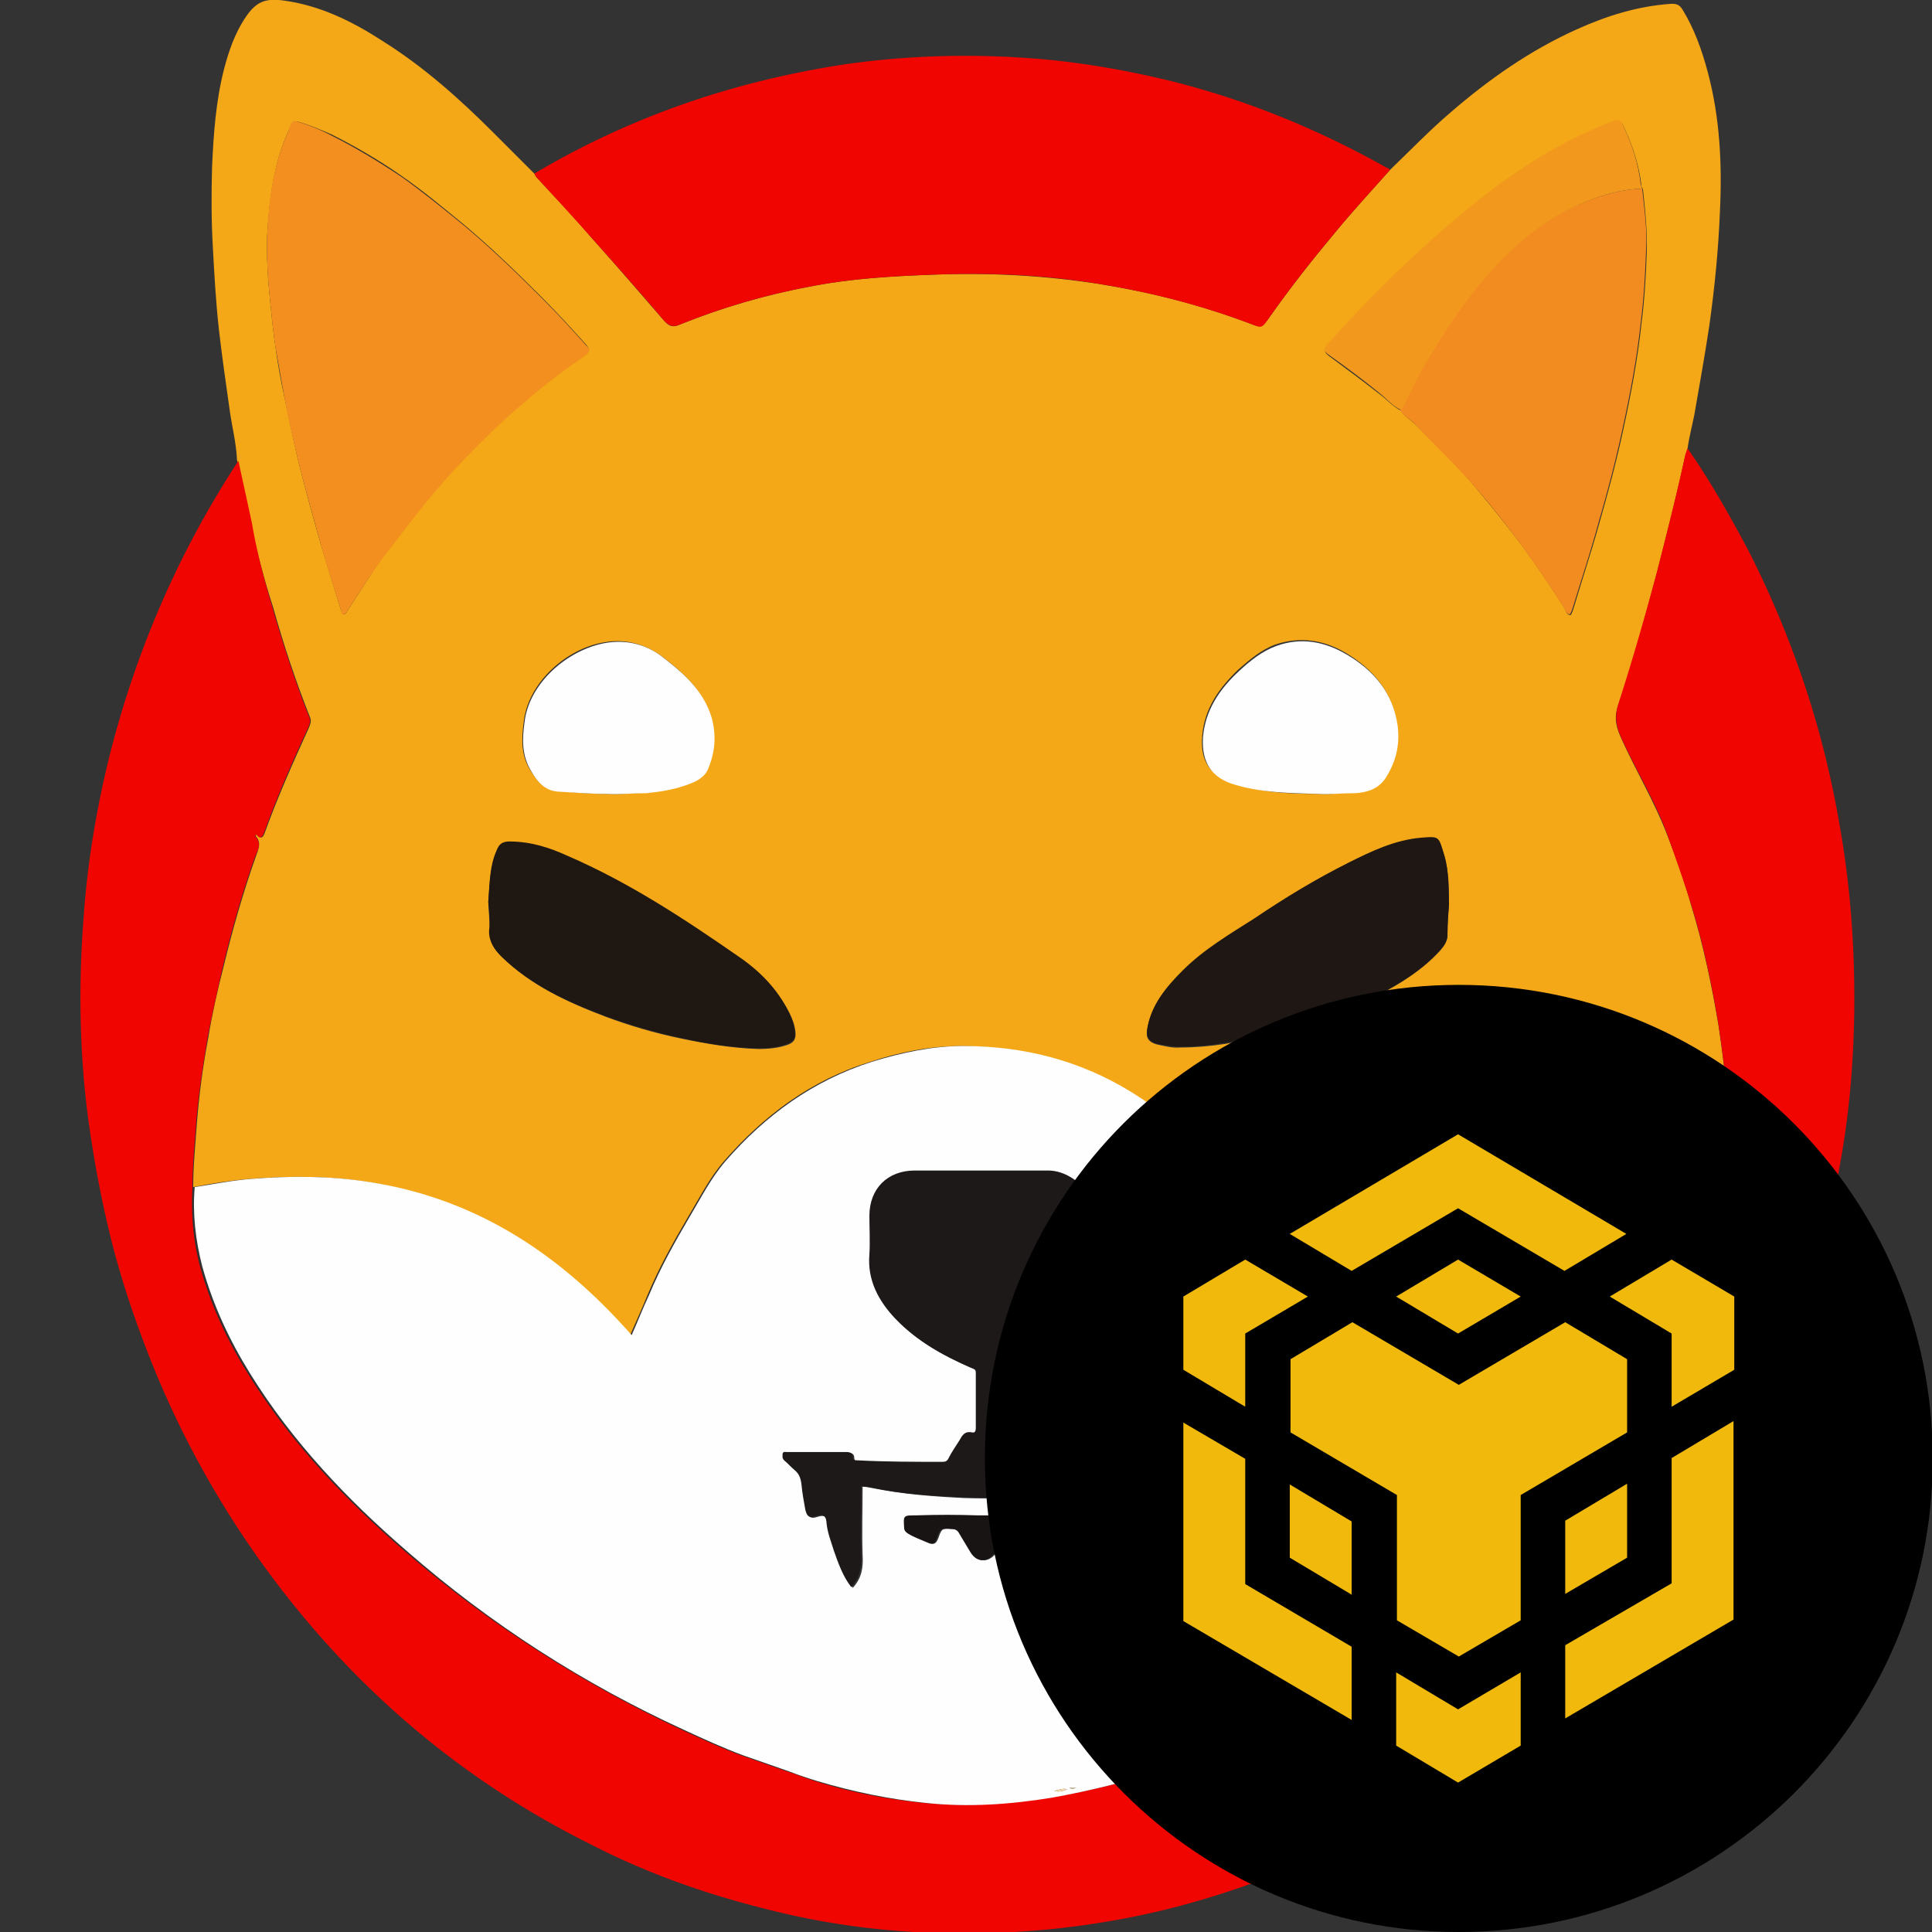
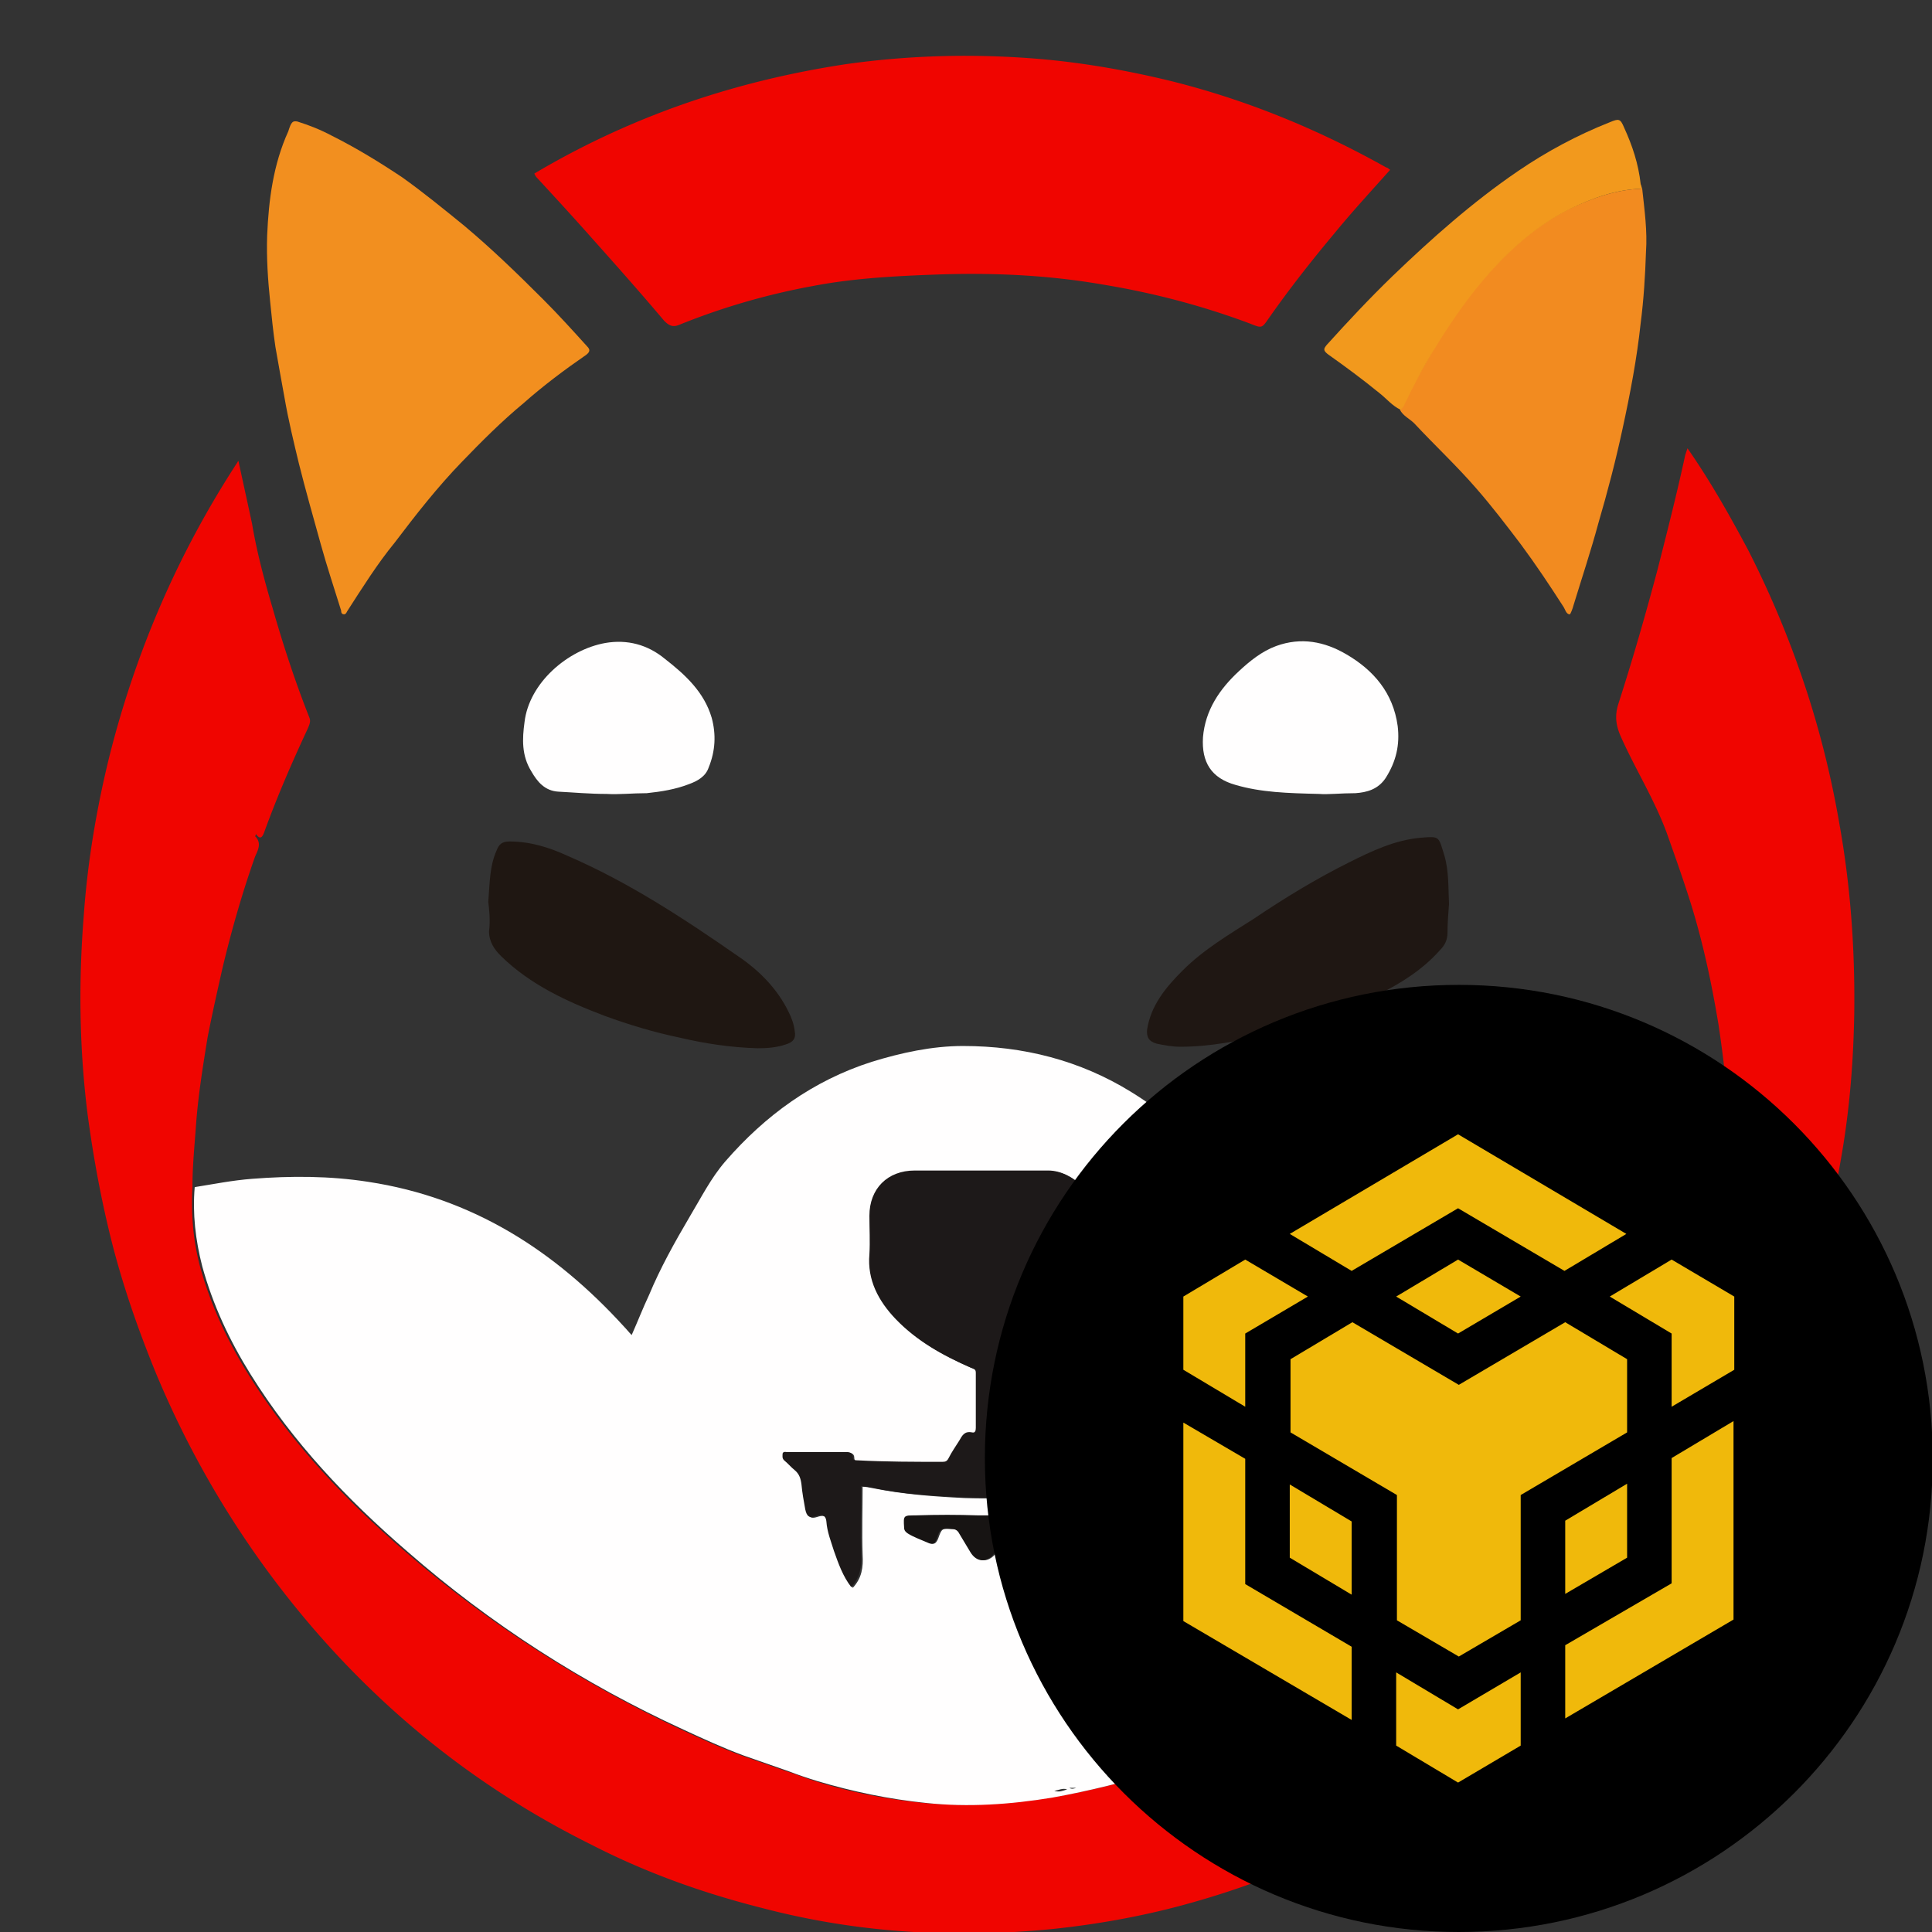
<svg xmlns="http://www.w3.org/2000/svg" baseProfile="basic" viewBox="0 0 256 256">
  <rect x="0" y="0" width="256" height="256" fill="#333333" stroke="none" />
-   <path fill="#F4A817" d="M80.4 105.2c1.6.1 3.4-.1 5.2-.2 1.9-.1 3.8-.5 5.6-1.2 1.1-.4 2.1-1.1 2.6-2.2.8-2.1 1-4.4.4-6.6-1-3.4-3.5-5.7-6.2-7.8-2.3-1.8-5-2.6-7.9-2.1-5 .8-10.1 5.3-10.7 10.5-.3 2.3-.4 4.5.9 6.5.9 1.4 1.8 2.6 3.6 2.7 2.1.2 4.2.4 6.5.4zm94.4 0c1.1.1 2.9-.1 4.7-.3 1.6-.1 3.1-.5 4-2 1.4-2.1 1.9-4.4 1.6-6.9-.6-4.3-3.1-7.3-6.8-9.5-2.9-1.7-6-2.2-9.3-1.1-1.9.7-3.4 2-4.9 3.3-2.5 2.4-4.5 5.1-4.8 8.8-.3 3.4 1.1 5.4 4.3 6.3 3.5 1.2 7 1.4 11.2 1.4zm17.2 14.6c0-2.1 0-4.2-.6-6.3-.8-2.6-.6-2.6-3.1-2.4-3.5.3-6.5 1.8-9.6 3.3-4.3 2.2-8.4 4.7-12.5 7.4-3.3 2.2-6.6 4.2-9.5 6.9-2.2 2.2-4.2 4.5-4.7 7.8-.2 1 .2 1.6 1.3 1.9 1 .2 2 .5 3.1.4 4 0 7.9-.7 11.8-1.7 5-1.2 9.8-2.9 14.4-5.2 3-1.6 5.9-3.4 8.2-5.9.6-.7 1.1-1.4 1-2.3 0-1.4.1-2.6.2-3.9zm-127.3-.3c0 .9.2 2.4.2 4 0 1.4.7 2.4 1.6 3.3 3.9 3.8 8.7 6 13.7 7.9 3.2 1.2 6.6 2.2 10 2.9 3.4.7 6.8 1.3 10.3 1.4 1.2 0 2.5-.1 3.7-.5 1-.3 1.3-.8 1.2-1.8-.1-.9-.4-1.7-.8-2.5-1.6-3.1-4-5.5-6.8-7.4-7.2-5-14.5-9.8-22.6-13.3-2.5-1.1-5-1.9-7.7-1.9-.9 0-1.3.4-1.7 1.2-.8 1.8-.9 3.9-1.1 6.7zM39.4 16.1c-.6-.1-.7.1-1.2 1.3-2 4.4-2.5 9.1-2.8 13.8-.1 2.9.1 5.9.4 8.8.2 2 .4 4 .7 6 .3 2.2.7 4.4 1.2 6.7.6 2.9 1.2 5.8 1.9 8.7.9 3.6 1.9 7.2 2.9 10.7.9 3 1.8 5.9 2.7 8.8.1.2.1.5.4.5.2 0 .3-.2.4-.4 2-3.1 4-6.3 6.2-9.3C55 68 57.9 64.4 61.1 61c2.6-2.7 5.3-5.4 8.2-7.8 2.7-2.2 5.4-4.4 8.3-6.4.5-.4.5-.6.1-1.1-1.9-2.1-3.8-4.2-5.8-6.2-3.4-3.4-6.8-6.7-10.5-9.8-2.7-2.2-5.3-4.4-8.2-6.4-3-2.1-6.1-3.9-9.3-5.5-1.4-.6-3-1.3-4.5-1.7zm146.2 38.3c.5.8 1.3 1.2 1.9 1.8 2.8 2.8 5.6 5.5 8.2 8.6 2 2.4 4 4.9 5.9 7.4 2 2.7 3.8 5.4 5.6 8.2.3.4.3 1.1.9 1.1.1 0 .4-.8.5-1.2 1.1-3.7 2.3-7.3 3.3-10.9 1.2-4.2 2.3-8.3 3.2-12.5 1-4.6 1.9-9.3 2.4-14 .4-3.1.6-6.3.7-9.4.1-2.8-.2-5.6-.5-8.4-.1-.2-.2-.4-.2-.5-.3-2.6-1.1-5.1-2.2-7.5-.5-1.2-.7-1.2-1.9-.7-4.3 1.7-8.4 3.9-12.2 6.5-6 4.1-11.4 8.9-16.6 13.9-3 2.9-5.9 6-8.7 9.1-.4.5-.5.7.1 1.2 2.3 1.7 4.6 3.4 6.9 5.2.8.6 1.6 1.5 2.7 2.1zm-1.4-31.9c2.7-2.6 5.2-5.2 8-7.6 5.1-4.4 10.5-8.2 16.7-11 4-1.8 8.1-3.1 12.6-3.4.6 0 1 .1 1.4.7 1.6 2.6 2.6 5.4 3.4 8.4 1.6 6 1.9 12.2 1.6 18.4-.2 5.1-.7 10.1-1.4 15.1-.6 4-1.3 7.9-2 11.9-.3 1.5-.7 3-.9 4.5l-.3.9c-1.1 5.1-2.4 10.2-3.7 15.3-1.6 6-3.2 11.9-5.2 17.8-.6 1.7-.2 3 .5 4.5 1.9 4.2 4.3 8.2 6 12.6 1.2 3.1 2.3 6.2 3.2 9.4 1.6 5.2 2.7 10.5 3.6 15.8.5 3.3.9 6.6 1.2 9.9.3 2.9.4 5.7.5 8.6 0 1.1.5 2.2.1 3.3-1.5-.2-3-.5-4.4-.7-4.9-.5-9.7-.7-14.6-.3-5.7.6-11.1 1.9-16.4 4-6.8 2.8-12.8 6.9-18.2 12l-4.3 4.3c-.6-1.7-1.1-3.3-1.7-5-1.6-4.7-3.9-9-6.1-13.4-.6-1.3-1.4-2.6-2.4-3.7-3.4-3.9-7.3-7.4-11.7-10.1-6.8-4.2-14.4-6-22.3-6.1-4.1 0-8.2.8-12.1 2.1-7.8 2.4-14.1 7.1-19.4 13.2-1.9 2.2-3.2 4.8-4.7 7.3-2 3.4-3.9 6.8-5.4 10.4-.7 1.7-1.5 3.5-2.3 5.3-.4-.4-.7-.7-1-1.1-9.2-10.2-20.2-17.1-33.9-19.2-5.1-.8-10.2-.8-15.4-.4-2.5.2-5.1.6-7.6 1.1 0-2.9.3-5.7.5-8.6.3-3.8.8-7.5 1.5-11.2.5-3.1 1.2-6.2 2-9.3 1.2-5 2.6-9.9 4.3-14.7.3-.9.8-1.8 0-2.7 0 0 0-.2.1-.3.6.7.8.6 1.1-.2 1.7-4.7 3.7-9.2 5.8-13.8.2-.5.4-.9.2-1.4-1.9-4.8-3.5-9.6-4.9-14.6-1.2-3.7-2.2-7.5-3-11.3-.6-2.8-1.2-5.5-1.8-8.3-.1-2.3-.7-4.5-1-6.8-.5-3.5-1-7-1.4-10.5-.4-3.6-.6-7.2-.8-10.9-.2-3.5-.2-7.1-.1-10.6.2-4.4.5-8.7 1.6-13 .6-2.3 1.4-4.6 2.7-6.6C33.9.2 35.1-.3 37.8.1c4.8.7 9 2.8 13 5.4 5.4 3.4 10.1 7.6 14.6 12.1l5.4 5.4c.1.2.2.3.3.5 2.4 2.6 4.8 5.1 7.1 7.8 3.3 3.7 6.6 7.5 9.8 11.2.7.8 1.2.9 2.1.5 5.7-2.3 11.6-4 17.6-5.1 5.2-1 10.5-1.3 15.8-1.5 7.6-.3 15.1.1 22.6 1.3 6.7 1.1 13.3 2.8 19.6 5.2 1.4.5 1.4.6 2.4-.7 2.8-4 5.8-7.8 8.9-11.5 2.3-2.8 4.8-5.5 7.2-8.2z" />
  <path fill="#F00500" d="M229.5 157.5c.4-1.1 0-2.2-.1-3.3-.1-2.9-.3-5.7-.5-8.6a167 167 0 00-1.2-9.9c-.9-5.4-2-10.6-3.6-15.8-1-3.2-2.1-6.3-3.2-9.4-1.6-4.4-4.1-8.4-6-12.6-.7-1.5-1-2.8-.5-4.5 1.9-5.9 3.6-11.8 5.2-17.8 1.3-5.1 2.6-10.2 3.7-15.3l.3-.9c3 4.3 5.6 8.9 8.1 13.6 3.1 6.1 5.7 12.4 7.8 18.9 1.8 5.6 3.2 11.3 4.2 17.1 1.5 8.3 2.1 16.7 2 25.1-.1 6.4-.6 12.8-1.7 19.1-2.7 15.9-8 30.9-16.3 44.8-8.4 14.1-19.2 26.1-32.5 35.9-7.3 5.4-15.2 9.9-23.6 13.4-4.9 2.1-9.9 3.8-15.1 5.2-5.6 1.5-11.3 2.5-17 3.1-7.1.7-14.1.8-21.2.2-5.9-.5-11.7-1.5-17.4-3-7.9-2-15.4-4.7-22.6-8.4-17.3-8.6-31.5-20.8-42.9-36.3-6-8.2-10.9-16.9-14.8-26.3-2.2-5.4-4.1-10.8-5.6-16.5-1.5-5.8-2.6-11.7-3.4-17.7-1.1-8.8-1.2-17.5-.5-26.3.5-7.1 1.7-14.2 3.4-21.1 3.5-13.9 9.1-26.9 17-39 0-.1.1-.1.1-.1.6 2.8 1.2 5.5 1.8 8.3.6 3.6 1.6 7.4 2.7 11.1 1.4 4.9 3 9.8 4.9 14.6.2.5 0 .9-.2 1.4-2.1 4.5-4.1 9.1-5.8 13.8-.3.8-.6.9-1.1.2 0 .2-.1.3-.1.3.9.9.4 1.8 0 2.7-1.7 4.8-3.1 9.7-4.3 14.7-.7 3.1-1.4 6.2-2 9.3-.6 3.7-1.2 7.4-1.5 11.2-.2 2.9-.5 5.7-.5 8.6-.2 3.6.1 7.1 1 10.5 1.4 5.1 3.6 9.8 6.4 14.3 5.6 9 12.8 16.6 20.8 23.5 11.1 9.6 23.3 17.4 36.6 23.6 2.6 1.2 5.2 2.4 7.9 3.4l6 2.1c1.3.4 2.5.9 3.8 1.3 4.7 1.5 9.5 2.4 14.4 2.9 5.6.5 11.1.2 16.7-.7 5-.8 9.8-2 14.6-3.6 4.9-1.6 9.7-3.5 14.4-5.7 6.6-3.1 13-6.6 19.1-10.6 5.8-3.8 11.2-8 16.3-12.7 2.2-2 4.3-4 6.2-6.3.2 0 .4-.2.4-.4h.1v-.1c.1-.1.2-.2.3-.2 3.5-3.9 6.7-8 9.4-12.5 1.5-2.5 3.1-5 4.3-7.6 2.3-4.8 3.8-9.9 4.6-15.1.6-2 .8-4 .7-5.9zM184.2 22.5c-2.4 2.7-4.9 5.4-7.2 8.2-3.1 3.7-6.1 7.5-8.9 11.5-.9 1.3-.9 1.3-2.4.7-6.4-2.4-12.9-4.1-19.6-5.2-7.5-1.3-15-1.6-22.6-1.3-5.3.2-10.6.5-15.8 1.5-6 1.1-11.9 2.8-17.6 5.1-.9.4-1.4.2-2.1-.5-3.2-3.8-6.5-7.5-9.8-11.2-2.3-2.6-4.7-5.2-7.1-7.8-.1-.1-.2-.3-.3-.5 6.9-4.1 14.2-7.4 21.8-9.9 6.4-2.1 12.9-3.6 19.5-4.6 8.5-1.2 17-1.4 25.5-.7 5.9.5 11.6 1.5 17.4 2.9 10.1 2.5 19.6 6.4 28.7 11.5.2 0 .3.2.5.3z" />
  <path fill="#FFFEFE" d="M206 202.6zm.6-.6zm.9-.8zm-1.7 1.7s-.1 0 0 0c-.2 0-.2.1 0 0-.1.1-.1.1 0 0 0 .1 0 .1 0 0zm-63.2 34h-.9c.3.2.6.1.9 0zm-2.9.4c.7.2 1.1 0 1.7-.2-.6-.2-1.1.1-1.7.2zm-10.1-36.5h-8.1c-1.6 0-1.6 0-1.5 1.6 0 .4.2.6.5.8.8.5 1.7.8 2.6 1.2.6.3.9.2 1.2-.5.5-1.4.5-1.4 2-1.3.5 0 .8.3 1 .6.5.8 1 1.7 1.5 2.5.8 1.3 2.1 1.4 3.1.2.4-.5.9-1 1.3-1.5 1.4-1.7 1.4-1.7 3.1-.2.2.2.4.5.8.4 1.4-.3 2.4-1.7 2.5-3 0-.7-.3-.8-.9-.8h-9.1zm27.8-8.3h-8.1c-.4 0-.6.2-.7.5-.3.7-.8.9-1.5.8-2.1-.1-4.2 0-6.3 0-1.1 0-2.4.3-3.2-.2-.8-.5-1.3-1.7-1.8-2.7-.4-.7-.8-1-1.5-.9-.5.1-.7-.1-.7-.6v-7.2c0-.4.1-.6.5-.7 1.9-.6 3.5-1.6 5.1-2.8 3-2.3 5.2-5.2 5.9-9.1.5-2.6.2-5.3.3-7.9.1-3.2-3.1-6.5-6.3-6.5h-17.7c-3.6 0-6 2.4-6 6 0 1.7.1 3.4 0 5.1-.2 3.5 1.2 6.2 3.5 8.6 2.8 2.9 6.3 4.8 9.9 6.4.4.2.7.2.7.7v7.3c0 .4-.1.7-.5.6-1-.2-1.3.4-1.7 1.1-.4.8-.9 1.5-1.4 2.3-.2.4-.4.5-.8.5-3.8 0-7.5 0-11.3-.2-.3 0-.6 0-.6-.4 0-.6-.4-.7-.9-.7h-7.9c-.2 0-.5-.1-.5.2 0 .3-.1.6.2.9.5.4.9.9 1.4 1.3.6.5.9 1.1.9 1.9.1 1.1.3 2.2.5 3.3.2.9.5 1.2 1.4.9.6-.2 1.3-.3 1.4.7.1 1.3.6 2.6 1 3.9.6 1.7 1.2 3.4 2.3 4.8 1.2-1.3 1.4-2.7 1.3-4.4-.1-3 0-6 0-9 .4 0 .9.1 1.4.2 4 .8 8 1.1 12.1 1.3 6.5.2 13-.3 19.5-1.4.7-.1.8 0 .8.7-.1 3.1-.1 6.1-.1 9.2 0 1.4 1 2.3 1.6 3.5 1-2.7 2-5.3 3-7.8.6-1.5.6-1.5 2.1-1.5.4 0 .8 0 .9-.5.4-2.8 1.1-5.4 1.8-8.2zm51.8 7.1l.2-.2s-.1 0-.1-.1c-.1.1-.1.2-.1.3-.1 0-.1.1-.2.2-.3 0-.4.1-.4.4-.1 0-.2 0-.2.1 0 0 0 .1.1.1l.2-.2c.2-.1.3-.2.4-.4-.1-.1 0-.1.1-.2zm-1.2 1.2c.1 0 .2 0 .1-.2 0 .1-.1.1-.1.2-.1 0-.1 0-.1.1l.1-.1zm-.9.9l.1-.1c-.1-.1-.1 0-.1.1-.1 0-.1 0-.1.1l.1-.1zm2.9-2.4c-1.9 2.3-4.1 4.3-6.2 6.3-5.1 4.7-10.6 8.9-16.3 12.7-6.1 4-12.5 7.6-19.1 10.6-4.7 2.2-9.5 4.1-14.4 5.7-4.8 1.5-9.6 2.7-14.6 3.6-5.5.9-11.1 1.3-16.7.7-4.9-.5-9.7-1.5-14.4-2.9-1.3-.4-2.5-.8-3.8-1.3l-6-2.1c-2.7-1-5.3-2.2-7.9-3.4-13.3-6.1-25.6-14-36.6-23.6-8-6.9-15.2-14.5-20.8-23.5-2.8-4.5-5-9.2-6.4-14.3-.9-3.5-1.3-7-1-10.5 2.5-.4 5-.9 7.6-1.1 5.1-.4 10.3-.4 15.4.4 13.8 2.1 24.7 9.1 33.9 19.2.3.3.6.7 1 1.1.8-1.8 1.5-3.6 2.3-5.3 1.5-3.6 3.4-7 5.4-10.4 1.5-2.5 2.8-5.1 4.7-7.3 5.3-6.1 11.6-10.7 19.4-13.2 3.9-1.2 8-2.1 12.1-2.1 8 0 15.5 1.9 22.3 6.1 4.4 2.7 8.3 6.2 11.7 10.1 1 1.1 1.8 2.3 2.4 3.7 2.1 4.4 4.5 8.7 6.1 13.4.5 1.6 1.1 3.3 1.7 5l4.3-4.3c5.3-5.1 11.4-9.1 18.2-12 5.2-2.2 10.7-3.5 16.4-4 4.9-.5 9.8-.3 14.6.3 1.5.2 3 .4 4.4.7.1 1.9-.1 3.9-.4 5.8-.8 5.3-2.4 10.3-4.6 15.1-1.2 2.6-2.8 5.1-4.3 7.6-2.7 4.5-5.9 8.6-9.4 12.5-.1.1-.2.2-.3.2-.2-.4.4-.6.3-1.1-.4.4-.8.6-.9 1.1-.1 0-.3.1-.3.1-.2.3 0 .3.2.4z" />
  <path fill="#F28F1F" d="M39.4 16.1c1.6.5 3.1 1.1 4.6 1.9 3.2 1.6 6.3 3.5 9.3 5.5 2.8 2 5.5 4.2 8.2 6.4 3.7 3.1 7.1 6.4 10.5 9.8 2 2 3.9 4.1 5.8 6.2.4.4.4.7-.1 1.1-2.9 2-5.7 4.1-8.3 6.4-2.9 2.4-5.6 5.1-8.2 7.8-3.2 3.3-6.1 7-8.9 10.7-2.3 2.8-4.3 6-6.3 9.1-.1.2-.2.4-.4.4-.3 0-.4-.2-.4-.5-.9-2.9-1.9-5.9-2.7-8.8-1-3.6-2-7.1-2.9-10.7-.7-2.9-1.4-5.8-1.9-8.7-.4-2.2-.8-4.4-1.2-6.7-.3-2-.5-4-.7-6-.3-2.9-.5-5.8-.4-8.8.2-4.7.8-9.4 2.8-13.8.4-1.3.6-1.4 1.2-1.3z" />
  <path fill="#F28B20" d="M217.6 25c.3 2.8.7 5.6.5 8.4-.1 3.1-.3 6.3-.7 9.4-.5 4.7-1.4 9.4-2.4 14-.9 4.2-2 8.4-3.2 12.5-1 3.7-2.2 7.3-3.3 10.9-.1.4-.4 1.2-.5 1.2-.5 0-.6-.7-.9-1.1-1.8-2.8-3.6-5.5-5.6-8.2-1.9-2.5-3.8-5-5.9-7.4-2.6-3-5.5-5.7-8.2-8.6-.6-.6-1.5-1-1.9-1.8.2-.2.4-.4.5-.7 1.2-2.6 2.6-5 4-7.4 2.2-3.7 4.6-7.2 7.5-10.3 3-3.3 6.4-6.2 10.4-8.2 3.2-1.5 6.3-2.6 9.7-2.7z" />
  <path fill="#1F1712" d="M64.7 119.5c.2-2.7.2-4.8 1.1-6.8.3-.8.7-1.2 1.7-1.2 2.8 0 5.3.8 7.7 1.9 8.1 3.5 15.4 8.3 22.6 13.3 2.8 1.9 5.2 4.3 6.7 7.4.4.8.7 1.6.8 2.5.2 1-.2 1.5-1.2 1.8-1.2.4-2.4.5-3.7.5-3.5-.1-6.9-.6-10.3-1.4-3.4-.7-6.7-1.7-10-2.9-5-1.9-9.8-4.1-13.7-7.9-.9-.9-1.6-1.9-1.6-3.3.2-1.5 0-3-.1-3.9z" />
  <path fill="#1F1713" d="M192 119.8c-.1 1.3-.2 2.6-.2 3.8 0 1-.4 1.7-1 2.3-2.3 2.6-5.2 4.4-8.2 5.9-4.6 2.4-9.4 4-14.4 5.2-3.9.9-7.8 1.7-11.8 1.7-1.1 0-2.1-.2-3.1-.4-1.1-.3-1.4-.9-1.3-1.9.5-3.2 2.5-5.6 4.7-7.8 2.8-2.8 6.2-4.8 9.5-6.9 4-2.7 8.1-5.2 12.5-7.4 3-1.5 6.1-3 9.6-3.3 2.5-.2 2.3-.2 3.1 2.4.6 2.1.5 4.3.6 6.4z" />
  <path fill="#F2991D" d="M217.6 25c-3.4.1-6.5 1.2-9.6 2.7-4 2-7.4 4.9-10.4 8.2-2.9 3.2-5.3 6.7-7.5 10.3-1.5 2.4-2.8 4.9-4 7.4-.1.3-.3.5-.5.7-1.1-.5-1.9-1.5-2.8-2.2-2.2-1.8-4.5-3.5-6.9-5.2-.6-.5-.5-.7-.1-1.2 2.8-3.1 5.7-6.2 8.7-9.1 5.2-5 10.6-9.8 16.6-13.9 3.8-2.6 7.9-4.8 12.2-6.5 1.2-.5 1.4-.5 1.9.7 1.1 2.4 1.9 4.8 2.2 7.5.1.2.1.4.2.6z" />
  <path fill="#FFFEFE" d="M174.8 105.2c-4.2-.1-7.7-.2-11.1-1.2-3.2-.9-4.5-3-4.3-6.3.3-3.6 2.2-6.4 4.8-8.8 1.4-1.3 3-2.6 4.9-3.3 3.3-1.2 6.4-.6 9.3 1.1 3.6 2.1 6.2 5.1 6.8 9.5.3 2.5-.2 4.7-1.6 6.9-1 1.5-2.5 1.9-4 2-1.9 0-3.7.2-4.8.1zM80.4 105.2c-2.3 0-4.4-.2-6.4-.3-1.8-.1-2.8-1.3-3.6-2.7-1.3-2.1-1.2-4.3-.9-6.5.6-5.2 5.7-9.6 10.7-10.5 2.9-.5 5.6.2 7.9 2.1 2.7 2.1 5.2 4.4 6.2 7.8.6 2.2.5 4.4-.4 6.6-.4 1.2-1.5 1.8-2.6 2.2-1.8.7-3.7 1-5.6 1.2-1.9 0-3.7.2-5.3.1z" />
  <path fill="#F6D9A7" d="M209.9 198.8c0-.5.5-.8.9-1.1.1.5-.5.7-.3 1.1v.1h-.1c-.1-.1-.3-.1-.5-.1z" />
  <path fill="#FFFEFE" d="M209.9 198.8h.5c-.1.2-.2.4-.4.4l-.1-.1v-.3z" />
  <path fill="#1D1919" d="M157.4 192.5c-.7 2.8-1.3 5.4-2 8.1-.1.5-.5.5-.9.5-1.5 0-1.5 0-2.1 1.5-1 2.5-2 5.1-3 7.8-.6-1.2-1.6-2.1-1.6-3.5 0-3.1 0-6.1.1-9.2 0-.7-.1-.9-.8-.7-6.4 1.1-12.9 1.7-19.5 1.4-4-.2-8.1-.4-12.1-1.3-.5-.1-.9-.1-1.4-.2 0 3-.1 6 0 9 .1 1.6-.1 3.1-1.3 4.4-1.1-1.4-1.7-3.1-2.3-4.8-.4-1.3-.9-2.5-1-3.9-.1-1-.8-.9-1.4-.7-.9.3-1.2 0-1.4-.9-.2-1.1-.4-2.2-.5-3.3-.1-.8-.3-1.4-.9-1.9-.5-.4-.9-.9-1.4-1.3-.3-.3-.2-.6-.2-.9.1-.3.4-.2.5-.2h7.9c.5 0 .9.1.9.7 0 .4.3.4.6.4 3.8.2 7.5.2 11.3.2.4 0 .6-.1.8-.5.4-.8.9-1.5 1.4-2.3.4-.7.7-1.3 1.7-1.1.4.1.5-.2.5-.6v-7.3c0-.5-.3-.6-.7-.7-3.7-1.6-7.1-3.5-9.9-6.4-2.3-2.4-3.8-5.2-3.5-8.6.1-1.7 0-3.4 0-5.1 0-3.6 2.4-6 6-6h17.7c3.2 0 6.4 3.3 6.3 6.5-.1 2.6.2 5.3-.3 7.9-.7 3.8-2.8 6.7-5.9 9.1-1.6 1.2-3.2 2.1-5.1 2.8-.4.1-.5.3-.5.7v7.2c0 .5.2.7.7.6.8-.1 1.2.2 1.5.9.5 1 1 2.2 1.8 2.7s2.1.1 3.2.2h6.3c.7 0 1.2-.1 1.5-.8.1-.3.3-.5.7-.5 2.8.1 5.5.1 8.3.1z" />
  <path fill="#171413" d="M129.6 200.8h8.9c.6 0 .9.1.9.8 0 1.4-1.1 2.7-2.5 3-.4.1-.6-.2-.8-.4-1.7-1.4-1.7-1.4-3.1.2-.4.5-.9 1-1.3 1.5-1 1.2-2.3 1.1-3.1-.2-.5-.8-1-1.7-1.5-2.5-.2-.4-.5-.6-1-.6-1.5-.1-1.5-.1-2 1.3-.2.7-.6.8-1.2.5-.9-.4-1.8-.7-2.6-1.2-.3-.2-.5-.4-.5-.8-.1-1.6-.1-1.6 1.5-1.6 2.9-.1 5.6-.1 8.3 0z" />
-   <path fill="#F6D9A7" d="M139.7 237.3c.6-.1 1.1-.4 1.7-.2-.6.2-1 .4-1.7.2zM142.6 236.9c-.3.1-.5.2-.9 0h.9zM209.9 198.8v.4c-.1-.1-.4 0-.3-.2 0-.1.2-.1.3-.2zM208.6 200.2c0-.3.1-.4.4-.4-.1.2-.2.3-.4.4z" />
  <path fill="#F7DDB0" d="M208.6 200.2l-.2.2s0-.1-.1-.1c.1-.1.2-.1.3-.1zM205.8 202.9c0 .1 0 .1 0 0 0 .1-.1.1 0 0-.2.1-.2 0 0 0-.1 0 0 0 0 0z" />
  <path fill="#F6D9A7" d="M209.2 199.6c0-.1.1-.2.1-.2s.1 0 .1.1c-.1 0-.2.1-.2.1zM209 199.8l.2-.2c-.1.1-.2.1-.2.2z" />
  <path fill="#F7DDB0" d="M208 200.7l.1-.1c.1.1 0 .1-.1.1zM208 200.8l-.1.1c0-.1.1-.1.1-.1 0-.1 0 0 0 0zM207.5 201.2zM207 201.7c0-.1.1-.2.2-.1 0 0-.1.1-.2.1zM207.1 201.7s-.1 0-.1.1c0 0 0-.1.1-.1-.1 0 0 0 0 0zM206.6 202zM206 202.6z" />
  <g>
    <path fill-rule="evenodd" clip-rule="evenodd" d="M193.3 130.5c34.7 0 62.8 28.1 62.8 62.8S227.9 256 193.3 256s-62.8-28.1-62.8-62.8 28.1-62.7 62.8-62.7z" />
    <path fill="#F0B90B" d="M165 193.3v16.6l14.1 8.3v9.7l-22.3-13.1v-26.3l8.2 4.8zm0-16.6v9.7l-8.2-4.9v-9.7l8.2-4.9 8.3 4.9-8.3 4.9zm20-4.9l8.2-4.9 8.3 4.9-8.3 4.9-8.2-4.9zm-14.1 34.6v-9.7l8.2 4.9v9.7l-8.2-4.9zm14.1 15.2l8.2 4.9 8.3-4.9v9.7l-8.3 4.9-8.2-4.9v-9.7zm28.3-49.8l8.2-4.9 8.3 4.9v9.7l-8.3 4.9v-9.7l-8.2-4.9zm8.2 38v-16.6l8.2-4.9v26.3l-22.3 13.1V218l14.1-8.2zm-5.9-3.4l-8.2 4.8v-9.7l8.2-4.9v9.8zm0-26.3v9.7l-14.1 8.3v16.6l-8.2 4.8-8.2-4.8v-16.6l-14.1-8.3v-9.7l8.2-4.9 14.1 8.3 14.1-8.3 8.2 4.9zm-44.7-16.6l22.3-13.2 22.3 13.2-8.2 4.9-14.1-8.3-14.1 8.3-8.2-4.9z" />
  </g>
</svg>